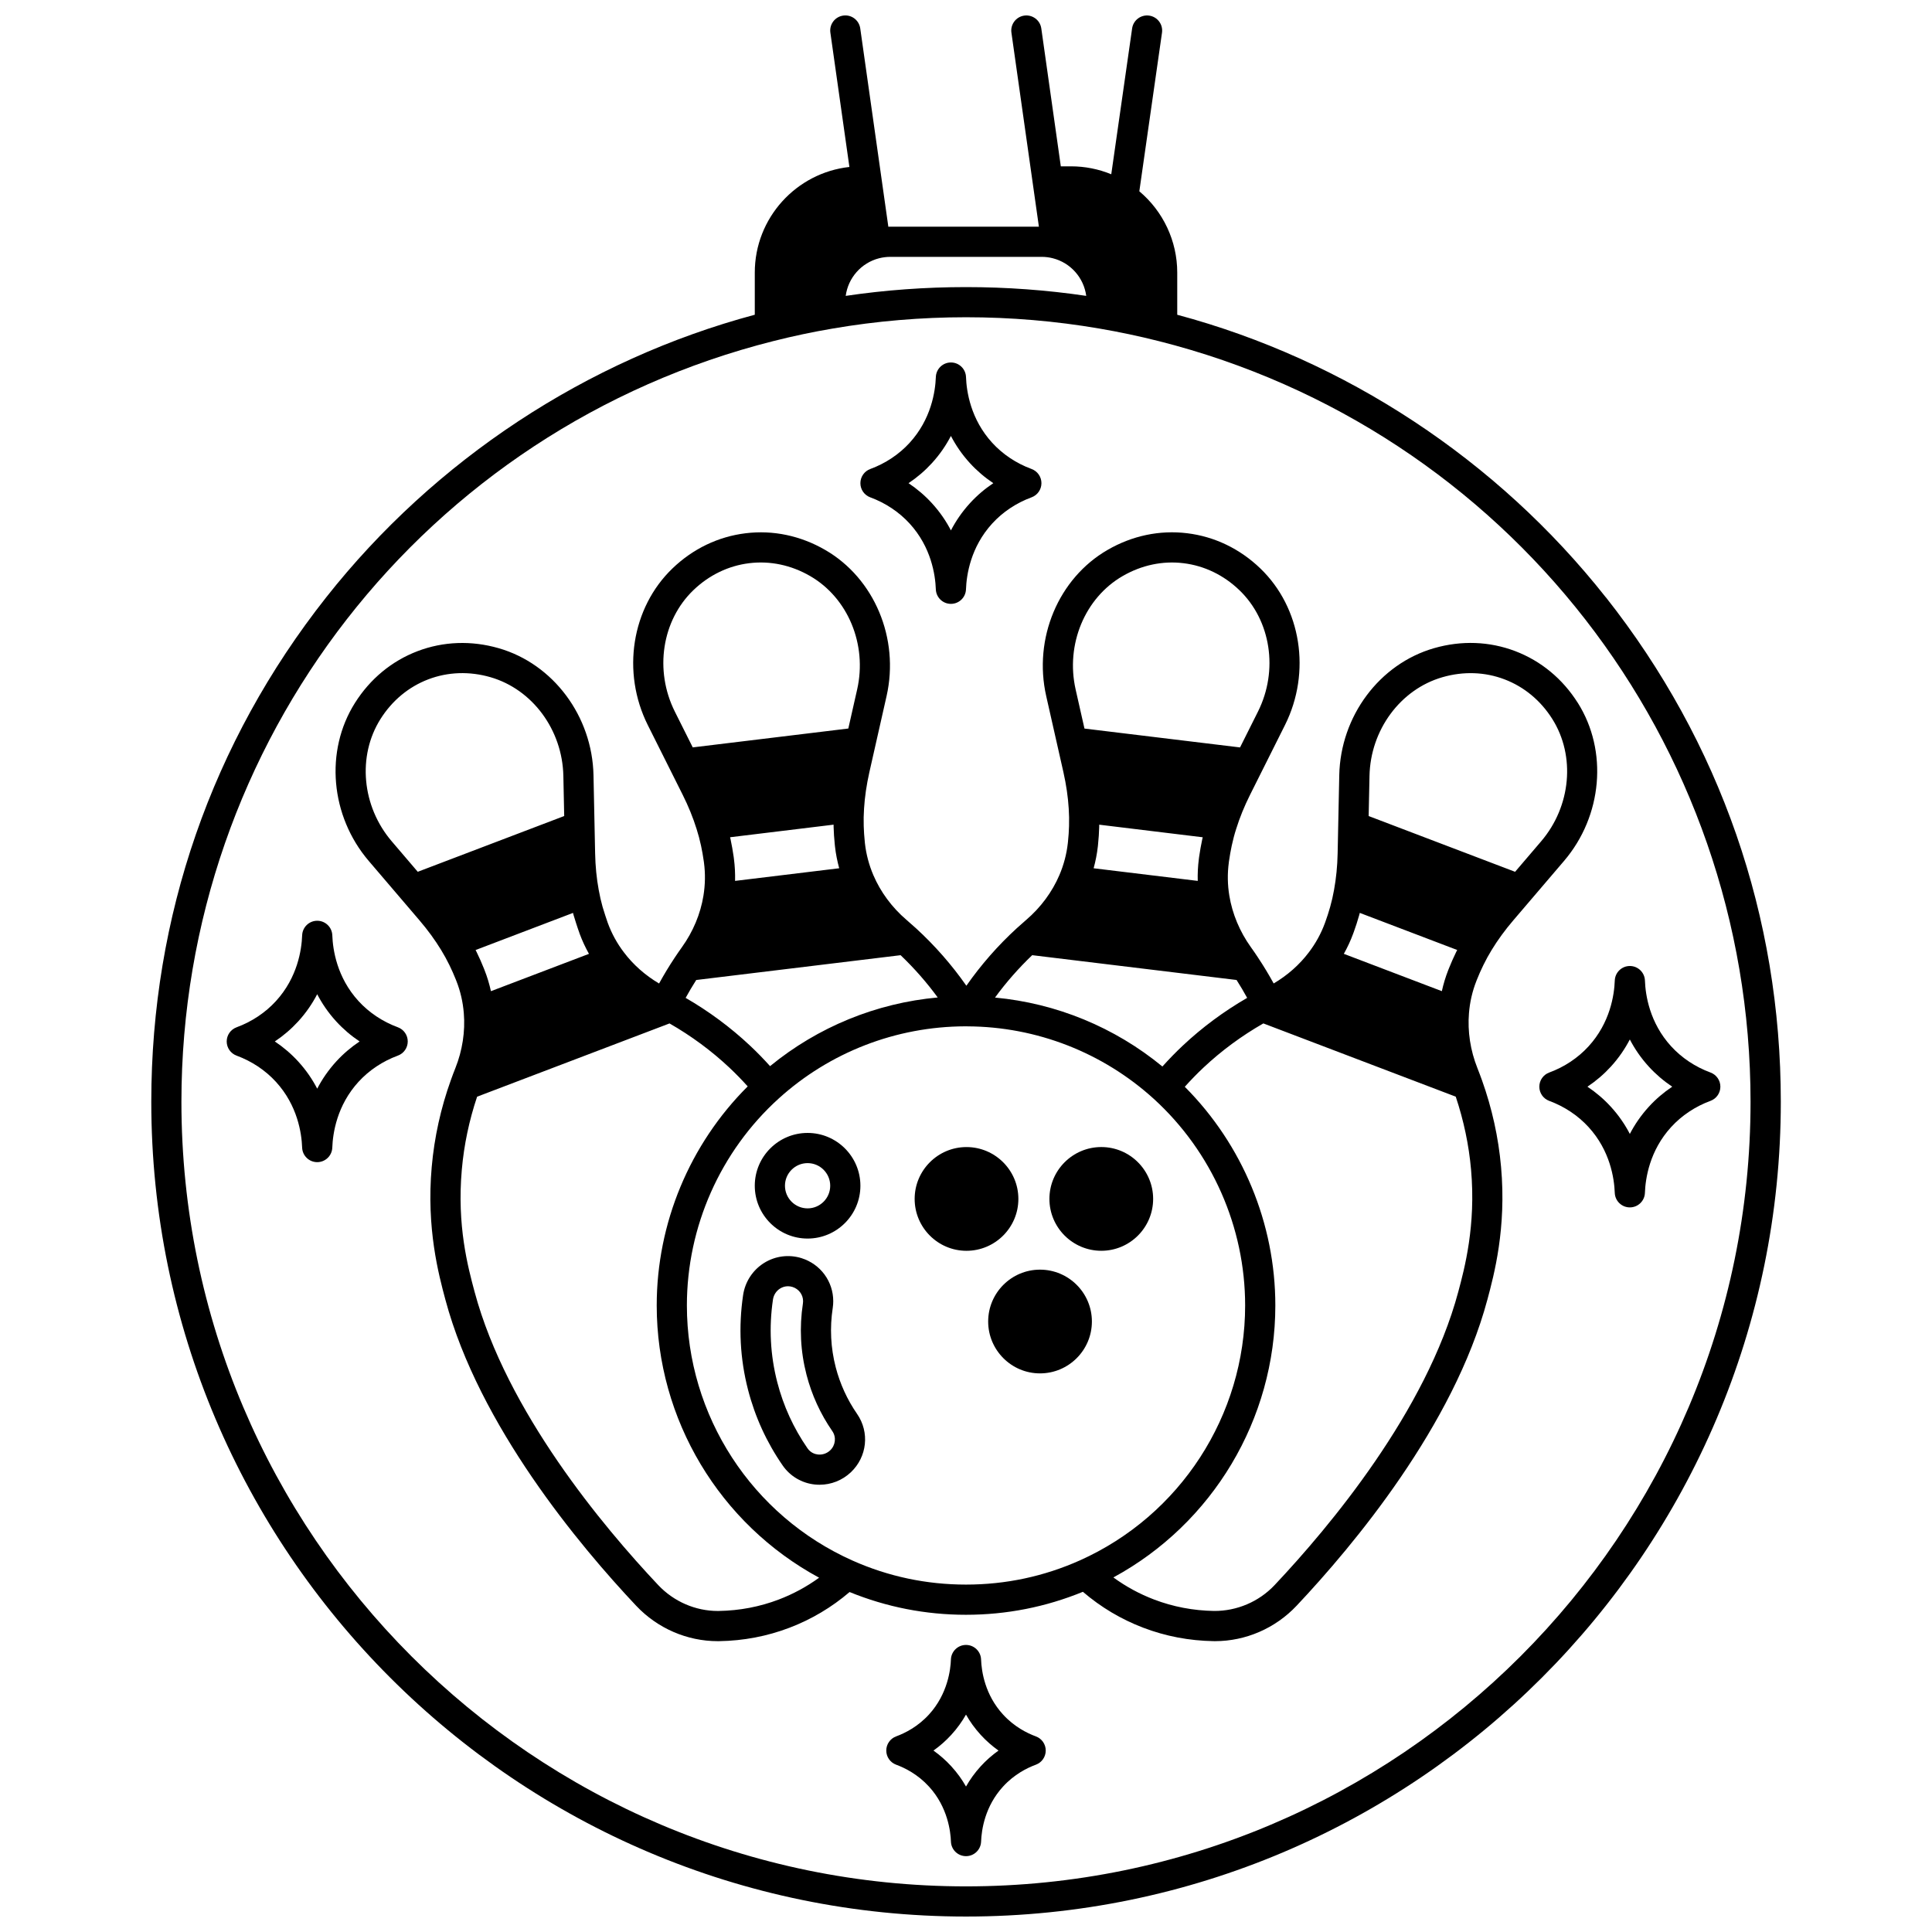
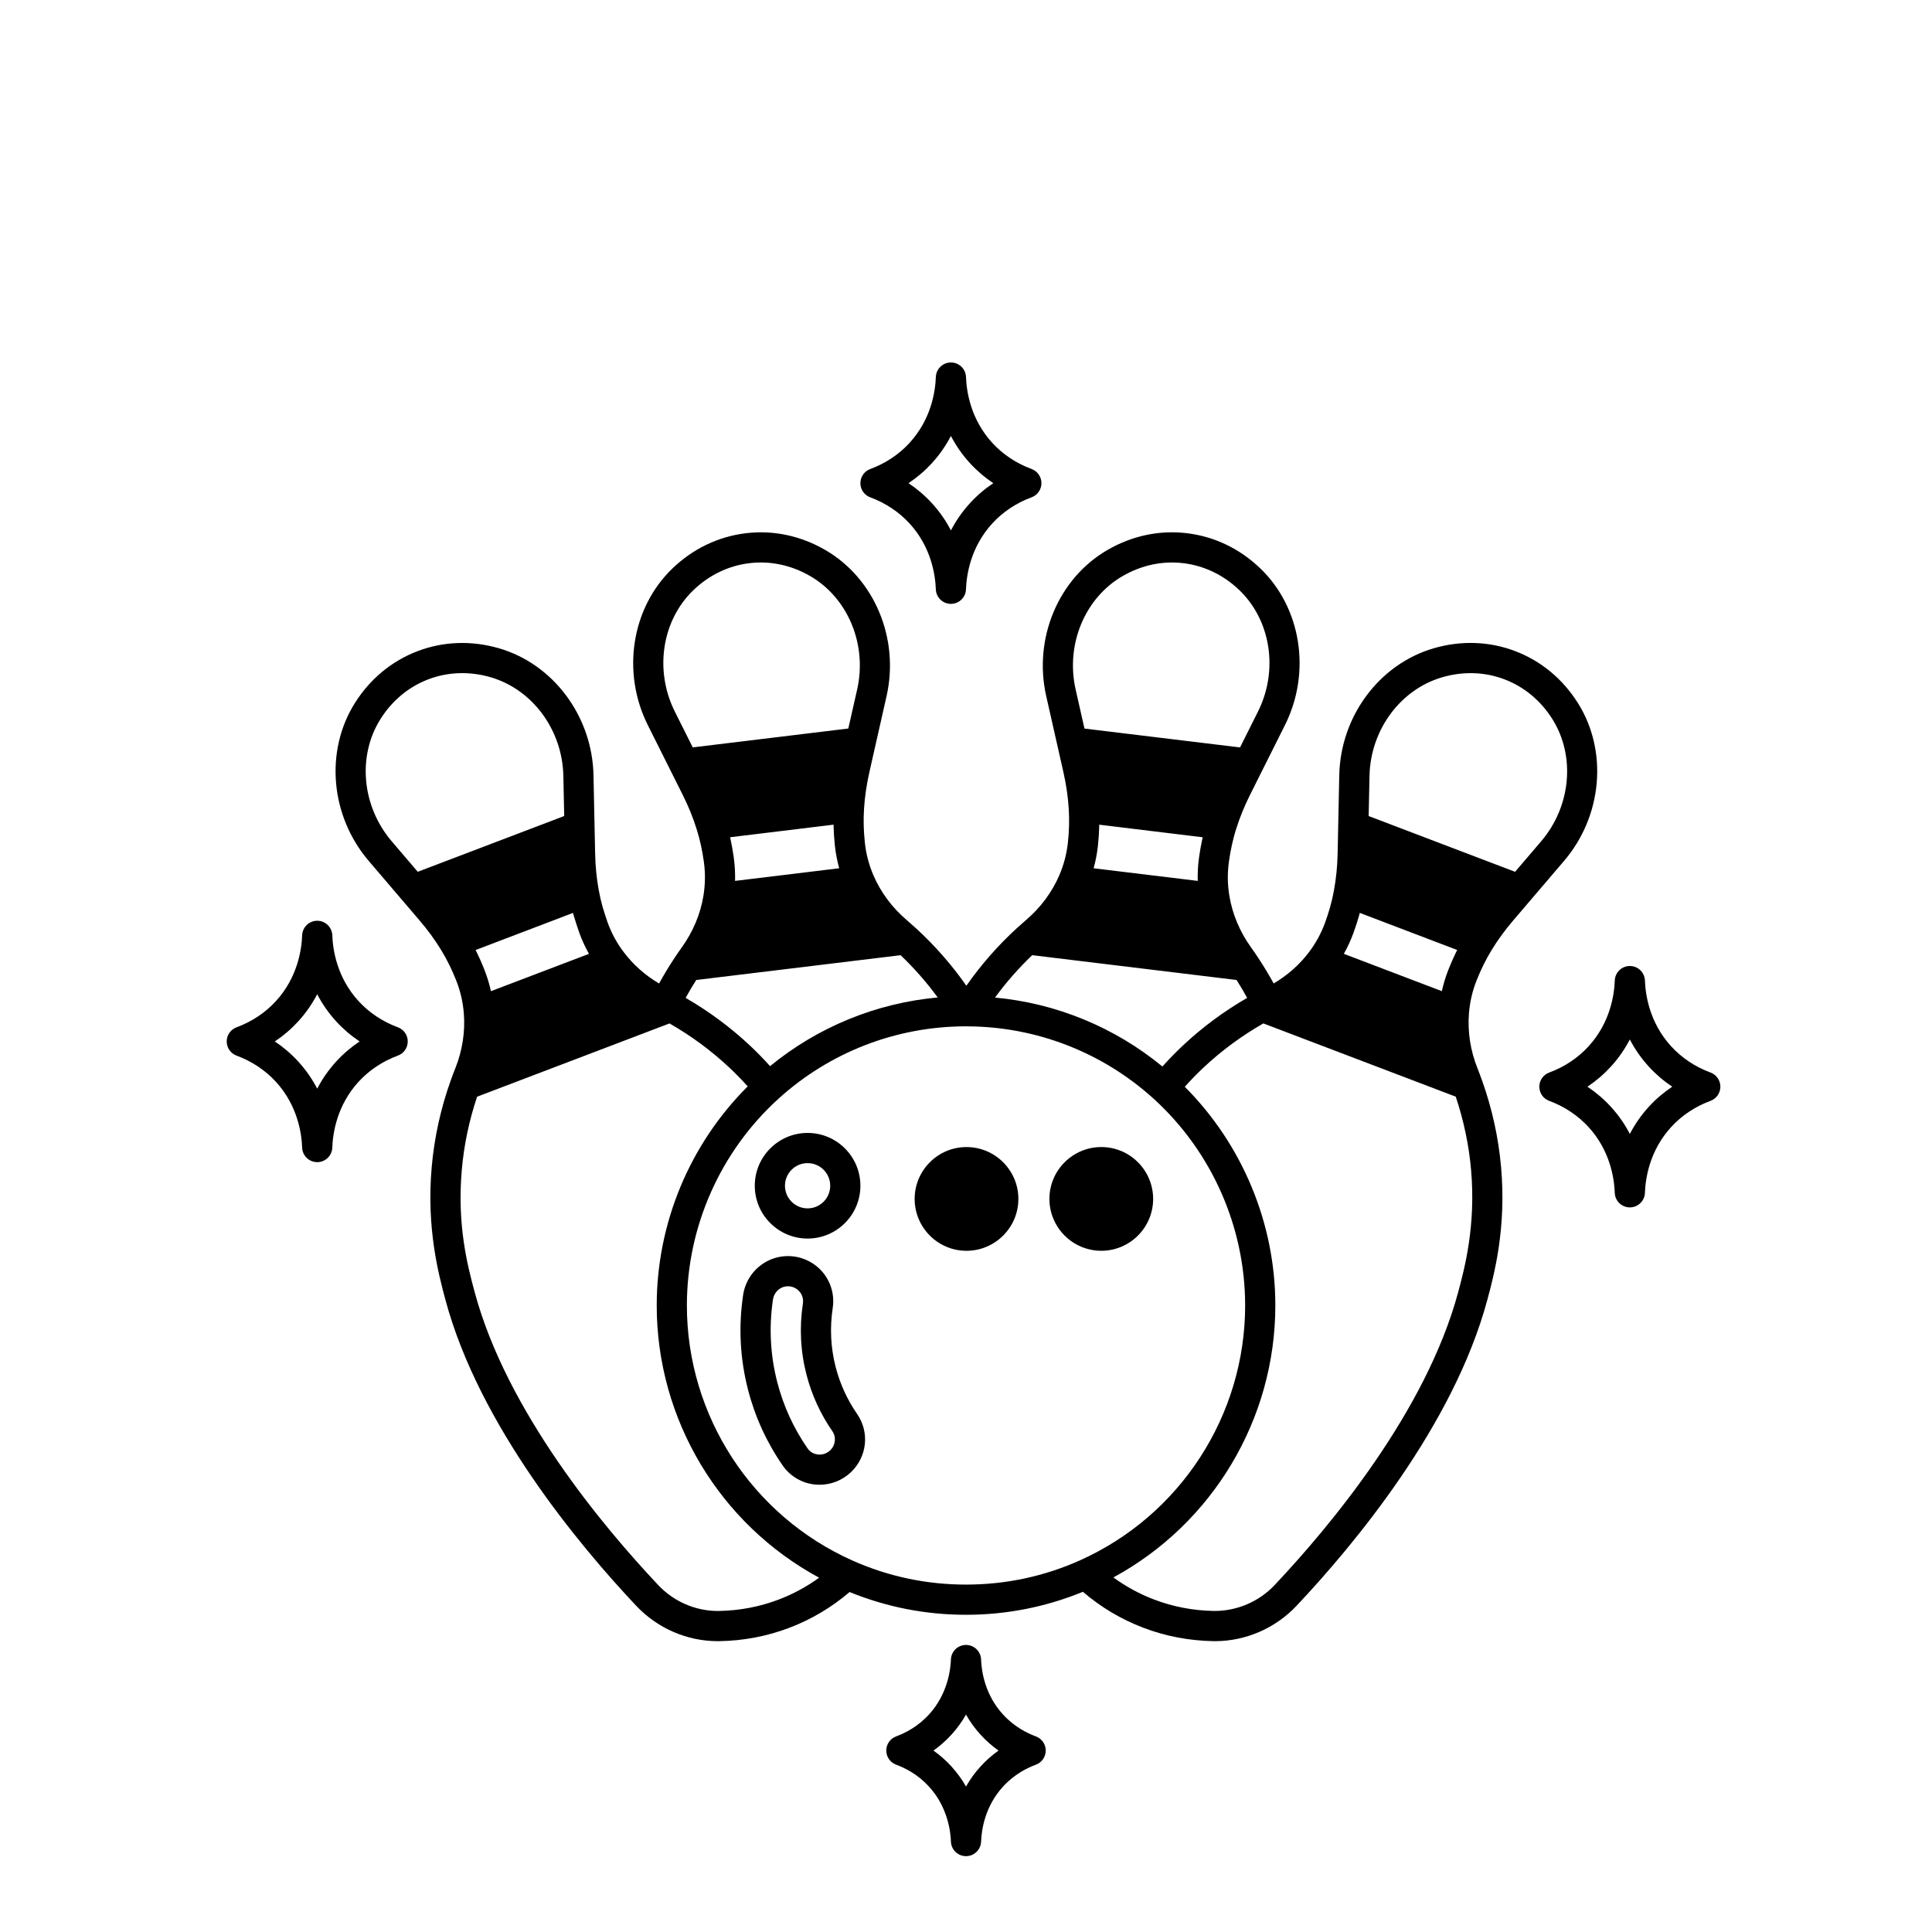
<svg xmlns="http://www.w3.org/2000/svg" width="800px" height="800px" version="1.1" viewBox="144 144 512 512">
  <defs>
    <clipPath id="a">
      <path d="m184 148.09h432v503.81h-432z" />
    </clipPath>
  </defs>
  <g clip-path="url(#a)">
-     <path d="m569.55 302.29c-28.77-36.438-69.008-62.934-113.57-74.875v-11.176c0-8.352-3.723-16.23-10.047-21.543l6.008-42.035c0.312-2.188-1.207-4.211-3.394-4.523s-4.211 1.207-4.523 3.394l-5.527 38.652c-3.359-1.379-6.969-2.102-10.68-2.102h-2.691l-5.172-36.547c-0.309-2.188-2.332-3.703-4.519-3.398-2.188 0.309-3.707 2.332-3.398 4.519l7.281 51.418h-39.367c-0.176 0-0.355 0.012-0.531 0.016l-7.445-52.559c-0.312-2.188-2.328-3.715-4.519-3.398-2.188 0.309-3.707 2.332-3.398 4.519l5.043 35.598c-14.078 1.543-25.074 13.504-25.074 27.988v11.172c-44.566 11.945-84.801 38.438-113.57 74.875-30.332 38.418-46.363 84.648-46.363 133.7 0 119.06 96.859 215.92 215.92 215.92s215.92-96.859 215.92-215.92c0-49.051-16.035-95.281-46.367-133.7zm-192.56-89.852c0.957-0.242 1.949-0.367 2.953-0.367h40.105c1.004 0 1.996 0.121 2.949 0.367 4.766 1.215 8.227 5.203 8.867 9.973-20.961-3.102-42.793-3.102-63.742 0 0.641-4.769 4.106-8.758 8.867-9.973zm23.008 431.47c-114.65 0-207.92-93.273-207.92-207.92 0-95.414 64.527-178.32 156.92-201.61 5.176-1.309 10.453-2.426 15.691-3.312 11.555-1.984 23.434-2.992 35.309-2.992s23.758 1.008 35.316 2.992c5.231 0.891 10.508 2.004 15.684 3.312h0.004c92.387 23.293 156.91 106.2 156.91 201.61 0 114.65-93.273 207.92-207.92 207.92z" />
-   </g>
+     </g>
  <path d="m562.14 330.28c-4.016-6.371-9.75-11.113-16.586-13.723-6.832-2.602-14.27-2.871-21.512-0.785-14.473 4.164-24.805 18.016-25.125 33.688l-0.43 20.684c-0.066 3.375-0.391 6.633-0.957 9.719-0.27 1.52-0.613 3.023-1.02 4.461-0.398 1.406-0.812 2.691-1.262 3.93-0.039 0.102-0.078 0.207-0.113 0.312l-0.039 0.109c-1.008 2.734-2.422 5.309-4.211 7.668-2.477 3.293-5.684 6.125-9.348 8.285-1.262-2.301-2.621-4.562-4.078-6.75-0.012-0.02-0.023-0.035-0.031-0.051-0.012-0.02-0.023-0.039-0.035-0.059-0.59-0.898-1.219-1.812-1.918-2.789-2.938-4.113-4.906-8.82-5.688-13.621-0.48-2.887-0.527-5.828-0.141-8.738 0.008-0.07 0.016-0.121 0.02-0.191l0.023-0.164c0.207-1.441 0.453-2.832 0.73-4.137 0.336-1.562 0.73-3.055 1.188-4.469 0.918-2.953 2.152-5.988 3.668-9.016l9.258-18.492c7.008-14.02 4.32-31.09-6.535-41.516-5.43-5.219-12.137-8.441-19.402-9.324-7.262-0.883-14.547 0.645-21.062 4.414-13.039 7.523-19.73 23.453-16.277 38.738l4.559 20.168c0.75 3.34 1.223 6.586 1.41 9.664 0.102 1.531 0.129 3.078 0.082 4.613-0.035 1.332-0.133 2.731-0.281 4.156-0.004 0.039-0.016 0.141-0.02 0.184-0.008 0.086-0.02 0.172-0.027 0.258-0.324 2.867-1.07 5.695-2.227 8.402-1.918 4.484-4.953 8.586-8.789 11.867-0.82 0.703-1.656 1.441-2.512 2.223-5.004 4.586-9.473 9.688-13.352 15.234-3.859-5.519-8.336-10.637-13.355-15.234-0.852-0.777-1.688-1.512-2.519-2.227-3.828-3.273-6.863-7.375-8.777-11.852-1.156-2.715-1.906-5.543-2.227-8.406-0.008-0.09-0.02-0.184-0.031-0.301-0.004-0.047-0.008-0.09-0.012-0.137-0.148-1.43-0.242-2.828-0.281-4.164-0.047-1.531-0.02-3.078 0.086-4.625 0.188-3.059 0.66-6.301 1.41-9.637l4.559-20.176c3.457-15.285-3.238-31.219-16.273-38.738-6.519-3.773-13.805-5.305-21.066-4.418-7.266 0.883-13.977 4.106-19.402 9.324-10.855 10.426-13.543 27.5-6.535 41.52l9.254 18.488c1.516 3.027 2.746 6.062 3.68 9.059 0.445 1.375 0.84 2.863 1.176 4.426 0.281 1.305 0.527 2.695 0.742 4.219 0.012 0.117 0.027 0.234 0.035 0.277 0.383 2.887 0.332 5.828-0.145 8.75-0.781 4.809-2.746 9.512-5.68 13.605-0.699 0.977-1.328 1.891-1.91 2.773-0.008 0.012-0.016 0.023-0.023 0.035-0.023 0.035-0.047 0.07-0.07 0.109-1.457 2.191-2.812 4.449-4.07 6.738-3.664-2.164-6.871-4.996-9.359-8.305-1.777-2.34-3.191-4.914-4.227-7.727l-0.062-0.176c-0.141-0.402-1-2.953-1.32-4.086-0.406-1.449-0.75-2.957-1.027-4.504-0.566-3.059-0.887-6.32-0.953-9.691l-0.43-20.68c-0.32-15.672-10.652-29.523-25.121-33.688-7.242-2.086-14.68-1.816-21.516 0.785-6.832 2.606-12.566 7.348-16.582 13.719-8.027 12.73-6.527 29.945 3.652 41.867l13.438 15.734c2.191 2.562 4.125 5.207 5.746 7.867 0.797 1.301 1.543 2.66 2.215 4.043 0.633 1.297 1.184 2.543 1.668 3.766l0.164 0.414c1.07 2.715 1.73 5.578 1.965 8.52 0.402 4.852-0.371 9.891-2.234 14.562-0.398 0.988-0.801 2.055-1.191 3.156-2.68 7.449-4.387 15.199-5.078 23.027-1.453 16.254 1.848 28.555 3.617 35.16 8.949 33.418 35.527 65.184 50.574 81.148 5.629 5.973 13.48 9.375 21.605 9.375 0.133 0 0.27 0 0.402-0.004 6.43-0.102 12.688-1.297 18.602-3.551 5.832-2.219 11.191-5.41 15.938-9.465 9.785 3.984 20.141 6.027 30.844 6.027 10.746 0 21.152-2.062 30.988-6.09 4.769 4.09 10.152 7.297 16.008 9.523 5.906 2.254 12.164 3.445 18.613 3.551 0.133 0.004 0.266 0.004 0.402 0.004 8.113 0 15.965-3.402 21.598-9.375 15.047-15.965 41.625-47.73 50.574-81.145 1.773-6.606 5.074-18.902 3.621-35.156-0.688-7.785-2.394-15.535-5.074-23.02-0.383-1.078-0.789-2.129-1.191-3.16-1.867-4.684-2.641-9.719-2.238-14.586 0.234-2.93 0.895-5.793 1.965-8.508 0.02-0.051 0.039-0.102 0.055-0.148l0.094-0.227c0.5-1.266 1.051-2.512 1.688-3.812 0.668-1.375 1.414-2.734 2.219-4.047 1.621-2.656 3.551-5.301 5.746-7.863l13.434-15.73c10.168-11.914 11.672-29.133 3.648-41.871zm-127.18 37.844c0.012-0.094 0.02-0.188 0.027-0.281 0.168-1.609 0.273-3.195 0.312-4.703 0.008-0.195 0-0.395 0.004-0.59l27.434 3.336c-0.043 0.191-0.094 0.371-0.137 0.566-0.316 1.484-0.598 3.059-0.824 4.652-0.027 0.18-0.051 0.367-0.07 0.551-0.25 1.926-0.344 3.863-0.293 5.793l-27.59-3.348c0.52-1.898 0.898-3.828 1.117-5.773 0.004-0.047 0.016-0.152 0.02-0.203zm94.945 28.16c-0.723 1.48-1.355 2.91-1.953 4.414-0.062 0.145-0.117 0.289-0.172 0.434-0.703 1.801-1.258 3.652-1.676 5.535l-25.973-9.891c0.957-1.707 1.781-3.469 2.449-5.285l0.102-0.281c0.023-0.055 0.043-0.109 0.066-0.168 0.523-1.438 1-2.918 1.461-4.539 0.055-0.191 0.094-0.387 0.148-0.578l25.82 9.832c-0.094 0.18-0.191 0.352-0.273 0.527zm-88.371-99.633c5.004-2.894 10.574-4.074 16.098-3.398 5.531 0.672 10.656 3.144 14.824 7.152 8.355 8.027 10.383 21.258 4.922 32.172l-4.754 9.5-41.227-5-2.344-10.367c-2.688-11.91 2.441-24.266 12.48-30.059zm-23.992 100.48 54.16 6.574c0.992 1.555 1.93 3.137 2.809 4.742-6.168 3.562-11.906 7.809-17.074 12.664-1.867 1.754-3.664 3.609-5.387 5.523-12.668-10.414-28.094-16.754-44.359-18.27 2.934-4.012 6.231-7.769 9.852-11.234zm-25.035 11.207c-16.297 1.488-31.746 7.801-44.43 18.199-1.676-1.863-3.445-3.684-5.301-5.426-5.172-4.856-10.918-9.109-17.074-12.664 0.879-1.598 1.816-3.18 2.809-4.738l54.16-6.574c3.617 3.457 6.914 7.207 9.836 11.203zm-96.648-22.41c0.051 0.195 0.094 0.395 0.148 0.59 0.109 0.391 1.094 3.551 1.543 4.727l-0.008 0.004 0.07 0.195c0.68 1.844 1.512 3.625 2.469 5.336l-25.977 9.891c-0.422-1.91-0.984-3.785-1.699-5.594l-0.164-0.418c-0.578-1.457-1.211-2.887-1.934-4.367-0.086-0.18-0.184-0.352-0.273-0.527zm42.637-14.359c-0.004-0.023-0.012-0.09-0.016-0.113-0.016-0.125-0.027-0.25-0.039-0.328-0.23-1.621-0.512-3.195-0.828-4.684-0.039-0.191-0.086-0.375-0.129-0.566l27.426-3.336c0.004 0.195-0.004 0.391 0.004 0.582 0.043 1.512 0.148 3.094 0.316 4.707 0.008 0.102 0.02 0.207 0.035 0.344 0.004 0.051 0.008 0.098 0.016 0.148 0.215 1.945 0.598 3.871 1.117 5.773l-27.594 3.348c0.043-1.965-0.051-3.93-0.309-5.875zm-10.738-71.172c4.168-4.004 9.293-6.477 14.824-7.148 5.527-0.672 11.094 0.504 16.102 3.402 10.035 5.789 15.164 18.148 12.473 30.051l-2.344 10.363-41.227 5-4.754-9.496c-5.453-10.914-3.43-24.145 4.926-32.172zm-82.918 34.145c3.086-4.894 7.465-8.527 12.664-10.512 5.199-1.977 10.891-2.176 16.453-0.574 11.137 3.207 19.09 13.965 19.34 26.172l0.223 10.629-38.809 14.777-6.902-8.082c-7.926-9.285-9.148-22.609-2.969-32.41zm105.54 233.35c-5.043 1.922-10.387 2.938-15.875 3.027-0.098 0.004-0.195 0.004-0.293 0.004-5.918 0-11.652-2.492-15.777-6.863-14.531-15.414-40.172-46.008-48.668-77.734-1.762-6.559-4.707-17.531-3.379-32.379 0.578-6.547 1.945-13.031 4.051-19.312l50.992-19.414c5.742 3.289 11.082 7.223 15.875 11.723 1.699 1.598 3.312 3.258 4.844 4.961-15.367 15.316-24.113 36.258-24.113 58.055 0 30.246 16.703 57.918 43.039 72.148-3.297 2.391-6.879 4.328-10.695 5.785zm19.582-10.312c-26.688-11.883-43.93-38.426-43.93-67.621 0-20.852 8.867-40.836 24.328-54.836 13.551-12.285 31.102-19.078 49.406-19.137h0.012 0.016 0.402c0.078 0.008 0.16 0.008 0.238 0.008 18.281 0.094 35.805 6.922 49.348 19.23 15.375 14.016 24.191 33.965 24.191 54.734 0 29.129-17.188 55.645-43.789 67.555-9.516 4.258-19.672 6.418-30.184 6.418-10.465 0-20.574-2.137-30.039-6.352zm160.5-71.254c-8.496 31.723-34.141 62.316-48.668 77.73-4.188 4.445-10.055 6.906-16.059 6.863-5.504-0.09-10.848-1.105-15.887-3.027-3.848-1.465-7.461-3.426-10.789-5.856 26.262-14.25 42.918-41.895 42.918-72.078 0-21.715-8.703-42.617-23.996-57.949 1.578-1.758 3.227-3.461 4.941-5.07 4.789-4.5 10.121-8.426 15.879-11.723l50.988 19.414c2.109 6.312 3.481 12.801 4.055 19.32 1.324 14.84-1.734 26.246-3.383 32.375zm15.055-111.29-38.809-14.777 0.223-10.629c0.25-12.203 8.203-22.965 19.34-26.168 5.562-1.605 11.25-1.406 16.449 0.574 5.203 1.984 9.582 5.617 12.664 10.512 6.176 9.805 4.957 23.133-2.965 32.406z" />
  <path d="m413.88 461.73c0-7.578-6.168-13.746-13.754-13.746-7.574 0-13.734 6.164-13.734 13.746 0 7.578 6.16 13.746 13.734 13.746 7.582-0.004 13.754-6.168 13.754-13.746z" />
  <path d="m435.86 475.47c7.574 0 13.734-6.164 13.734-13.746 0-7.578-6.16-13.746-13.734-13.746-7.586 0-13.754 6.164-13.754 13.746 0 7.582 6.172 13.746 13.754 13.746z" />
-   <path d="m419.61 480.47c-7.574 0-13.734 6.164-13.734 13.746 0 7.578 6.16 13.746 13.734 13.746 7.586 0 13.754-6.164 13.754-13.746 0.004-7.582-6.168-13.746-13.754-13.746z" />
  <path d="m365.47 506.32c-1.332-5.141-1.594-10.422-0.785-15.715 0.09-0.594 0.133-1.191 0.133-1.777 0-5.234-3.371-9.816-8.398-11.402-3.348-1.051-6.965-0.586-9.934 1.27-3.004 1.883-5.031 4.984-5.555 8.516-1.254 8.441-0.812 16.891 1.312 25.109 1.855 7.184 4.941 13.926 9.16 20.023 1.957 2.848 5.059 4.691 8.508 5.062 0.43 0.047 0.859 0.066 1.285 0.066 3.062 0 6.027-1.168 8.281-3.297 0.004-0.004 0.004-0.004 0.008-0.008 4.316-4.09 5.016-10.59 1.66-15.453-2.609-3.769-4.519-7.945-5.676-12.395zm-1.477 22.047c-0.871 0.816-2.043 1.215-3.227 1.09-0.664-0.07-1.902-0.375-2.773-1.648-3.691-5.332-6.383-11.215-8.004-17.488-1.855-7.18-2.242-14.559-1.145-21.934 0.18-1.211 0.867-2.273 1.887-2.914 0.645-0.402 1.359-0.605 2.086-0.605 0.402 0 0.805 0.062 1.203 0.188 1.676 0.527 2.805 2.047 2.805 3.773 0 0.191-0.016 0.395-0.043 0.586-0.973 6.356-0.652 12.719 0.953 18.914 1.391 5.363 3.691 10.391 6.84 14.941 1.094 1.594 0.852 3.738-0.582 5.098z" />
  <path d="m358.02 472.23c7.719 0 13.996-6.277 13.996-13.996s-6.277-13.996-13.996-13.996-13.996 6.277-13.996 13.996 6.277 13.996 13.996 13.996zm0-19.992c3.309 0 5.996 2.691 5.996 5.996 0 3.309-2.691 5.996-5.996 5.996-3.309 0-5.996-2.691-5.996-5.996-0.004-3.305 2.688-5.996 5.996-5.996z" />
  <path d="m374.63 275.8c4.023 1.48 7.629 3.883 10.426 6.941 5.731 6.262 6.812 13.609 6.949 17.434 0.078 2.152 1.844 3.856 3.996 3.856s3.918-1.703 3.996-3.856c0.137-3.824 1.223-11.176 6.953-17.438 2.797-3.062 6.402-5.461 10.426-6.941 1.574-0.578 2.617-2.078 2.617-3.754s-1.043-3.172-2.617-3.754c-4.023-1.48-7.629-3.883-10.426-6.941-5.731-6.262-6.812-13.609-6.949-17.434-0.078-2.152-1.844-3.856-3.996-3.856s-3.918 1.703-3.996 3.856c-0.137 3.824-1.223 11.176-6.953 17.438-2.797 3.062-6.402 5.461-10.426 6.941-1.574 0.578-2.617 2.078-2.617 3.754-0.004 1.68 1.043 3.176 2.617 3.754zm16.324-9.051c2.144-2.344 3.789-4.797 5.047-7.219 1.258 2.422 2.902 4.875 5.047 7.215 1.824 1.996 3.91 3.777 6.188 5.301-2.277 1.52-4.359 3.301-6.184 5.297-2.144 2.344-3.789 4.797-5.047 7.219-1.258-2.422-2.902-4.875-5.047-7.215-1.824-1.996-3.91-3.777-6.188-5.301 2.277-1.52 4.359-3.301 6.184-5.297z" />
  <path d="m597.3 428.23c-4.023-1.48-7.629-3.883-10.426-6.941-5.731-6.262-6.812-13.609-6.949-17.434-0.078-2.152-1.844-3.856-3.996-3.856s-3.918 1.703-3.996 3.856c-0.137 3.824-1.223 11.176-6.953 17.438-2.797 3.062-6.402 5.461-10.426 6.941-1.574 0.578-2.617 2.078-2.617 3.754 0 1.676 1.043 3.172 2.617 3.754 4.023 1.48 7.629 3.883 10.426 6.941 5.731 6.262 6.812 13.609 6.949 17.434 0.078 2.152 1.844 3.856 3.996 3.856 2.152 0 3.918-1.703 3.996-3.856 0.137-3.824 1.223-11.176 6.953-17.438 2.797-3.062 6.402-5.461 10.426-6.941 1.574-0.578 2.617-2.078 2.617-3.754s-1.043-3.176-2.617-3.754zm-16.328 9.051c-2.144 2.344-3.789 4.797-5.047 7.219-1.258-2.422-2.902-4.875-5.047-7.215-1.824-1.996-3.91-3.777-6.188-5.301 2.277-1.52 4.359-3.301 6.184-5.297 2.144-2.344 3.789-4.797 5.047-7.219 1.258 2.422 2.902 4.875 5.047 7.215 1.824 1.996 3.91 3.777 6.188 5.301-2.273 1.52-4.359 3.301-6.184 5.297z" />
  <path d="m249.44 416.24c-4.023-1.48-7.629-3.883-10.426-6.941-5.731-6.262-6.812-13.609-6.949-17.434-0.078-2.152-1.844-3.856-3.996-3.856s-3.918 1.703-3.996 3.856c-0.137 3.824-1.223 11.176-6.953 17.438-2.797 3.062-6.402 5.461-10.426 6.941-1.574 0.578-2.617 2.078-2.617 3.754 0 1.676 1.043 3.172 2.617 3.754 4.023 1.48 7.629 3.883 10.426 6.941 5.731 6.262 6.812 13.609 6.949 17.434 0.078 2.152 1.844 3.856 3.996 3.856s3.918-1.703 3.996-3.856c0.137-3.824 1.223-11.176 6.953-17.438 2.797-3.062 6.402-5.461 10.426-6.941 1.574-0.578 2.617-2.078 2.617-3.754 0-1.676-1.043-3.176-2.617-3.754zm-16.328 9.051c-2.144 2.344-3.789 4.797-5.047 7.219-1.258-2.422-2.902-4.875-5.047-7.215-1.824-1.996-3.91-3.777-6.188-5.301 2.277-1.52 4.359-3.301 6.184-5.297 2.144-2.344 3.789-4.797 5.047-7.219 1.258 2.422 2.902 4.875 5.047 7.215 1.824 1.996 3.91 3.777 6.188 5.301-2.273 1.52-4.356 3.301-6.184 5.297z" />
  <path d="m418.51 604.16c-2.332-0.855-5.738-2.555-8.703-5.805-4.777-5.215-5.691-11.375-5.812-14.582-0.082-2.148-1.844-3.848-3.996-3.848h-0.008c-2.152 0.004-3.914 1.715-3.988 3.863-0.086 2.566-0.824 9.121-5.812 14.57-2.965 3.246-6.367 4.945-8.699 5.801-1.574 0.578-2.621 2.078-2.621 3.754s1.047 3.176 2.621 3.754c2.332 0.855 5.738 2.555 8.703 5.805 4.988 5.445 5.727 12 5.812 14.566 0.07 2.152 1.836 3.859 3.988 3.863h0.008c2.148 0 3.914-1.699 3.996-3.848 0.121-3.207 1.035-9.367 5.812-14.586 2.965-3.246 6.367-4.945 8.699-5.801 1.574-0.578 2.621-2.078 2.621-3.754 0.004-1.676-1.047-3.176-2.621-3.754zm-14.602 7.914c-1.598 1.746-2.879 3.562-3.906 5.375-1.027-1.809-2.309-3.625-3.91-5.371-1.414-1.547-2.996-2.941-4.715-4.16 1.719-1.219 3.301-2.613 4.711-4.156 1.602-1.75 2.887-3.566 3.91-5.375 1.023 1.812 2.305 3.629 3.902 5.371 1.414 1.547 2.996 2.941 4.715 4.16-1.711 1.219-3.297 2.613-4.707 4.156z" />
</svg>